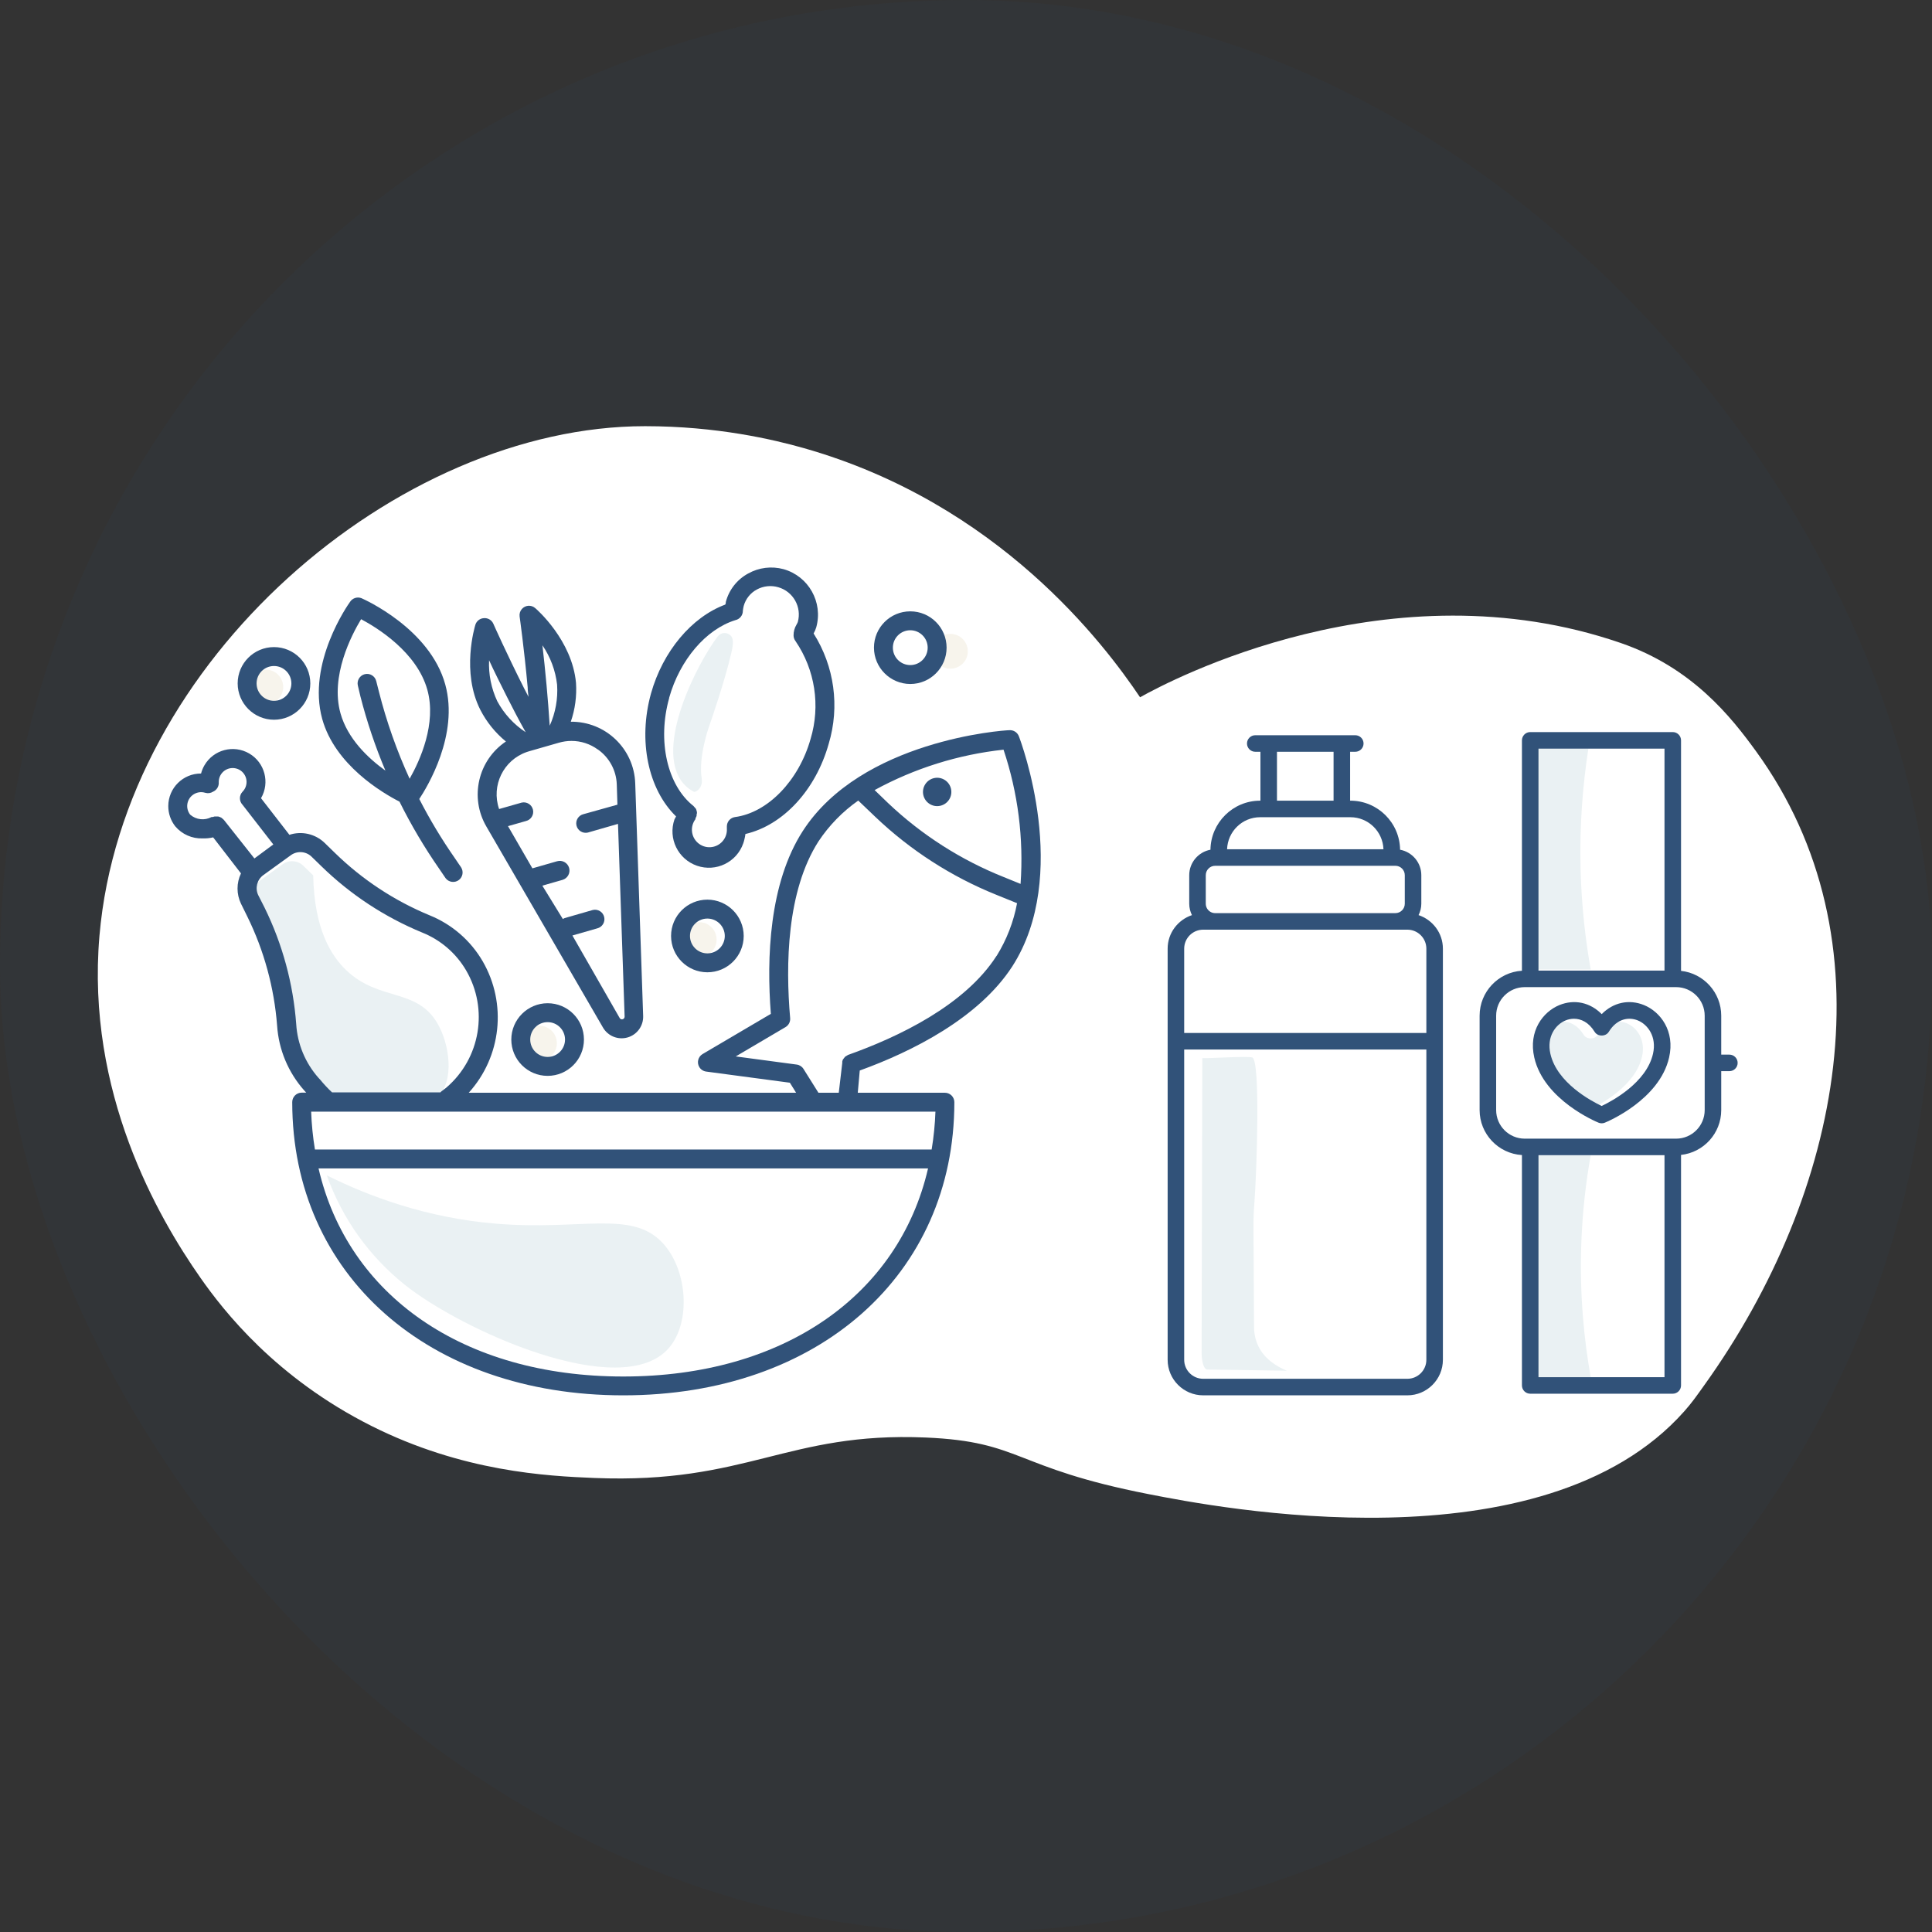
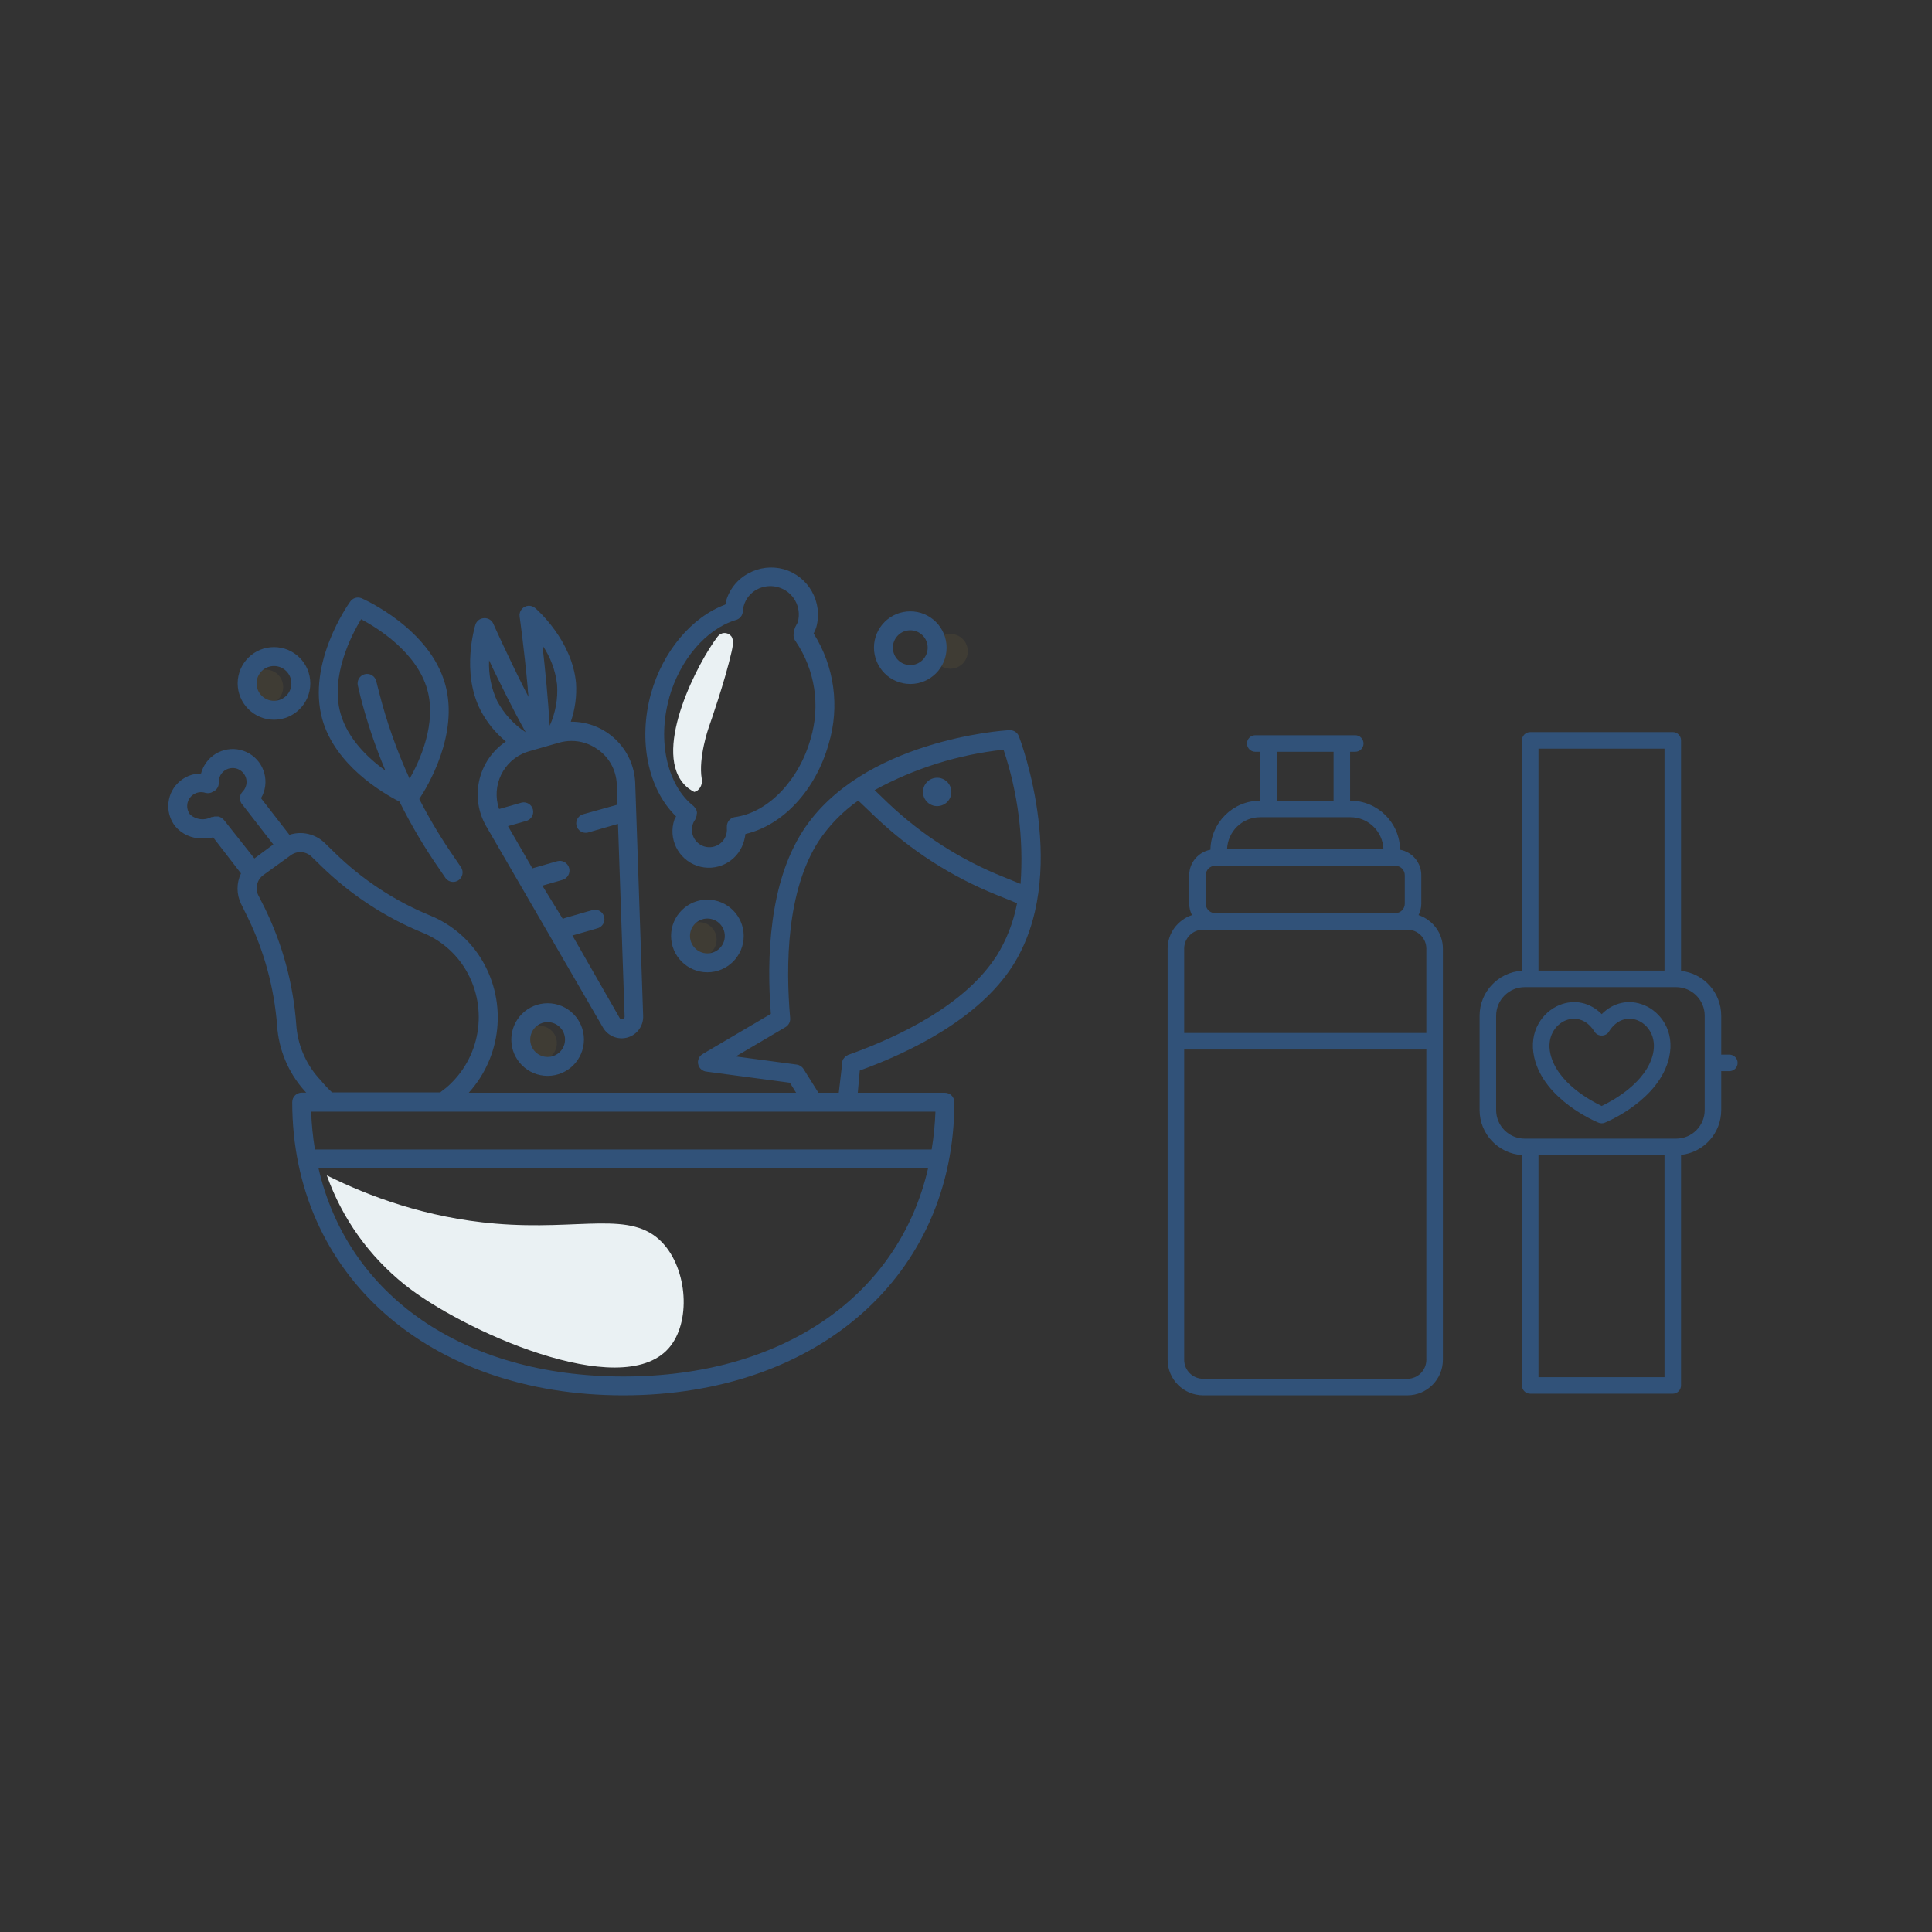
<svg xmlns="http://www.w3.org/2000/svg" width="200" height="200" viewBox="0 0 200 200">
  <rect x="0" y="0" width="200" height="200" fill="#333333" stroke="none" />
  <g fill="none" fill-rule="evenodd" transform="translate(-20 -20)">
-     <rect width="200" height="200" x="20" y="20" fill="#315279" fill-opacity=".08" rx="100" />
    <g transform="translate(30.125 63.376)">
-       <path fill="#FFF" d="M171.658,33.652 C169.075,30.096 165.066,24.995 157.639,22.439 C133.778,14.228 110.963,26.338 107.893,28.064 C104.198,22.574 93.267,7.997 73.082,2.27 C69.943,1.38 64.092,0 56.651,0 C31.029,0 2.615,24.223 0.17,52.761 C-1.218,68.979 6.212,81.855 10.621,88.154 C13.017,91.578 18.414,98.51 28.309,103.485 C37.772,108.242 46.521,108.684 51.412,108.882 C67.246,109.52 71.329,104.08 85.704,104.694 C95.708,105.121 94.687,107.796 108.789,110.556 C115.671,111.903 149.543,118.534 164.241,101.968 C165.027,101.082 165.465,100.446 166.278,99.311 C180.617,79.317 185.782,53.097 171.658,33.652" transform="translate(0 .742)" />
-       <path fill="#EAF1F3" d="M154.544 76.209C154.063 78.909 153.688 81.991 153.569 85.395 153.382 90.725 153.87 95.396 154.544 99.188L148.022 99.188 148.022 76.209 154.544 76.209zM154.305 34.12C153.757 37.64 153.37 41.884 153.499 46.687 153.601 50.546 154.016 54.005 154.544 56.98L148.023 56.98 148.023 34.002 154.305 34.12zM159.854 66.02C159.169 69.01 155.637 70.897 154.544 71.417 153.449 70.899 149.921 69.02 149.235 66.02 148.829 64.249 149.766 62.984 150.809 62.558 151.072 62.452 151.368 62.387 151.675 62.387 152.403 62.387 153.202 62.746 153.815 63.744 154.126 64.251 154.963 64.251 155.275 63.744 156.146 62.321 157.399 62.199 158.281 62.558 159.322 62.984 160.26 64.249 159.854 66.02M123.091 98.518C120.34 98.478 117.59 98.439 114.84 98.399 114.522 98.399 114.266 97.618 114.266 96.659 114.289 86.492 114.313 76.325 114.337 66.158 114.932 66.208 119.088 65.918 119.52 66.098 120.363 66.449 119.973 77.787 119.737 81.045 119.565 83.411 119.649 82.278 119.692 93.861 119.694 94.226 119.697 95.018 120.096 95.891 120.776 97.382 122.169 98.14 123.091 98.518" />
      <path fill="#B08E43" fill-opacity=".1" d="M88.26,22.244 C89.255,22.244 90.061,23.05 90.061,24.045 C90.061,25.04 89.255,25.847 88.26,25.847 C87.265,25.847 86.458,25.04 86.458,24.045 C86.458,23.05 87.265,22.244 88.26,22.244" />
      <path fill="#EAF1F3" d="M59.08 96.211C54.116 101.797 37.542 94.266 31.745 89.596 28.087 86.65 25.335 82.836 23.705 78.299 28.086 80.475 33.994 82.687 41.149 83.292 50.013 84.042 55.203 81.854 58.428 85.25 61.066 88.027 61.446 93.548 59.08 96.211M61.746 38.606C62.277 38.485 62.624 37.883 62.521 37.26 62.52 37.254 62.519 37.252 62.519 37.25 62.147 35.066 63.233 31.956 63.233 31.956 63.418 31.427 64.926 27.118 65.614 24.071 65.705 23.668 65.889 22.813 65.54 22.447 65.137 22.021 64.517 22.059 64.155 22.532 62.181 25.107 57.498 34.018 60.591 37.698 61.011 38.2 61.469 38.468 61.746 38.606" />
      <path fill="#B08E43" fill-opacity=".1" d="M62.256 55.692C61.261 55.692 60.455 54.885 60.455 53.891 60.455 52.895 61.261 52.088 62.256 52.088 63.252 52.088 64.058 52.895 64.058 53.891 64.058 54.885 63.252 55.692 62.256 55.692M47.52 64.612C47.52 65.607 46.713 66.413 45.719 66.413 44.723 66.413 43.916 65.607 43.916 64.612 43.916 63.617 44.723 62.81 45.719 62.81 46.713 62.81 47.52 63.617 47.52 64.612M17.391 25.944C18.385 25.944 19.192 26.751 19.192 27.746 19.192 28.741 18.385 29.548 17.391 29.548 16.396 29.548 15.589 28.741 15.589 27.746 15.589 26.751 16.396 25.944 17.391 25.944" />
-       <path fill="#EAF1F3" d="M22.21,69.383 L21.985,69.138 C20.622,67.595 19.813,65.641 19.684,63.586 C19.374,59.404 18.268,55.319 16.424,51.552 L15.747,50.221 C15.41,49.499 15.626,48.639 16.267,48.164 L19.096,46.118 C19.737,45.631 20.633,45.667 21.231,46.206 L22.298,47.244 C22.404,52.85 24.184,55.619 25.772,57.11 C29.141,60.273 32.949,58.91 35.102,62.467 C36.459,64.709 36.908,68.495 35.233,70.147 C35.032,70.345 34.833,70.48 34.685,70.567 C34.661,70.592 34.637,70.619 34.616,70.646 L23.395,70.646 C23,70.225 22.605,69.804 22.21,69.383" />
-       <path fill="#315279" d="M42.335 28.722C42.942 29.927 43.588 31.17 44.293 32.424 43.064 31.616 42.055 30.516 41.356 29.221 40.731 27.895 40.439 26.437 40.504 24.973 41.013 26.088 41.669 27.391 42.335 28.722L42.335 28.722zM47.545 27.498C47.644 28.957 47.381 30.416 46.781 31.748 46.693 30.328 46.575 28.927 46.457 27.586 46.321 26.049 46.164 24.649 46.027 23.425 46.857 24.639 47.378 26.037 47.545 27.498L47.545 27.498zM51.764 34.206C52.943 35.035 53.668 36.368 53.723 37.809L53.791 39.924 50.286 40.903C49.759 41.024 49.43 41.551 49.551 42.077 49.673 42.604 50.198 42.933 50.725 42.812 50.759 42.804 50.792 42.794 50.824 42.783L53.85 41.912 54.536 61.867C54.539 62.018 54.418 62.144 54.267 62.147 54.169 62.149 54.077 62.099 54.027 62.014L49.13 53.466 51.687 52.732C52.214 52.61 52.542 52.085 52.421 51.558 52.3 51.03 51.774 50.702 51.247 50.824 51.214 50.83 51.181 50.84 51.148 50.852L48.328 51.664C48.263 51.691 48.2 51.723 48.142 51.763L46.017 48.306 48.103 47.709C48.635 47.555 48.942 46.998 48.788 46.465 48.634 45.933 48.077 45.625 47.545 45.78L44.988 46.514 42.463 42.146 44.313 41.618C44.84 41.497 45.169 40.971 45.048 40.444 44.926 39.918 44.401 39.588 43.874 39.709 43.84 39.718 43.807 39.727 43.775 39.738L41.542 40.375C40.703 37.952 41.986 35.309 44.409 34.47 44.49 34.441 44.573 34.415 44.656 34.392L47.73 33.51C48.15 33.388 48.585 33.326 49.024 33.324 50.009 33.321 50.969 33.633 51.764 34.215L51.764 34.206zM42.247 33.383C39.352 35.327 38.469 39.187 40.23 42.196L52.294 62.994C52.806 63.879 53.855 64.303 54.839 64.021 55.824 63.739 56.49 62.823 56.454 61.799L55.633 37.711C55.51 34.127 52.549 31.297 48.964 31.337 49.409 30.048 49.591 28.682 49.503 27.322 49.101 22.897 45.429 19.694 45.272 19.567 44.861 19.215 44.243 19.264 43.892 19.676 43.709 19.888 43.627 20.17 43.666 20.448 43.666 20.448 44.136 23.768 44.5 27.782 44.5 28.115 44.558 28.468 44.588 28.762L44.117 27.851C42.306 24.258 40.954 21.221 40.945 21.192 40.775 20.811 40.382 20.579 39.966 20.615 39.558 20.637 39.206 20.91 39.085 21.3 39.026 21.497 37.606 26.197 39.603 30.113 40.251 31.373 41.151 32.487 42.247 33.383L42.247 33.383zM27.256 20.722C28.95 21.623 33.023 24.14 34.11 28.017 35.089 31.522 33.356 35.341 32.279 37.241 30.953 34.346 29.892 31.338 29.107 28.252L28.822 27.127C28.69 26.601 28.158 26.283 27.633 26.416 27.109 26.549 26.791 27.082 26.923 27.606L27.187 28.722C27.859 31.341 28.722 33.907 29.773 36.399 27.961 35.097 25.856 33.089 25.122 30.465 24.045 26.617 26.267 22.358 27.256 20.722M31.231 39.61C32.43 42.026 33.804 44.349 35.344 46.563L36.01 47.542C36.341 47.969 36.956 48.047 37.384 47.716 37.779 47.409 37.88 46.852 37.616 46.426L36.95 45.446C35.59 43.495 34.363 41.453 33.278 39.337 34.101 38.093 37.4 32.688 35.97 27.489 34.375 21.692 27.579 18.676 27.295 18.549 26.86 18.377 26.364 18.537 26.11 18.931 25.925 19.185 21.635 25.256 23.231 31.052 24.553 35.802 29.43 38.69 31.231 39.61" />
+       <path fill="#315279" d="M42.335 28.722C42.942 29.927 43.588 31.17 44.293 32.424 43.064 31.616 42.055 30.516 41.356 29.221 40.731 27.895 40.439 26.437 40.504 24.973 41.013 26.088 41.669 27.391 42.335 28.722L42.335 28.722zM47.545 27.498C47.644 28.957 47.381 30.416 46.781 31.748 46.693 30.328 46.575 28.927 46.457 27.586 46.321 26.049 46.164 24.649 46.027 23.425 46.857 24.639 47.378 26.037 47.545 27.498L47.545 27.498M51.764 34.206C52.943 35.035 53.668 36.368 53.723 37.809L53.791 39.924 50.286 40.903C49.759 41.024 49.43 41.551 49.551 42.077 49.673 42.604 50.198 42.933 50.725 42.812 50.759 42.804 50.792 42.794 50.824 42.783L53.85 41.912 54.536 61.867C54.539 62.018 54.418 62.144 54.267 62.147 54.169 62.149 54.077 62.099 54.027 62.014L49.13 53.466 51.687 52.732C52.214 52.61 52.542 52.085 52.421 51.558 52.3 51.03 51.774 50.702 51.247 50.824 51.214 50.83 51.181 50.84 51.148 50.852L48.328 51.664C48.263 51.691 48.2 51.723 48.142 51.763L46.017 48.306 48.103 47.709C48.635 47.555 48.942 46.998 48.788 46.465 48.634 45.933 48.077 45.625 47.545 45.78L44.988 46.514 42.463 42.146 44.313 41.618C44.84 41.497 45.169 40.971 45.048 40.444 44.926 39.918 44.401 39.588 43.874 39.709 43.84 39.718 43.807 39.727 43.775 39.738L41.542 40.375C40.703 37.952 41.986 35.309 44.409 34.47 44.49 34.441 44.573 34.415 44.656 34.392L47.73 33.51C48.15 33.388 48.585 33.326 49.024 33.324 50.009 33.321 50.969 33.633 51.764 34.215L51.764 34.206zM42.247 33.383C39.352 35.327 38.469 39.187 40.23 42.196L52.294 62.994C52.806 63.879 53.855 64.303 54.839 64.021 55.824 63.739 56.49 62.823 56.454 61.799L55.633 37.711C55.51 34.127 52.549 31.297 48.964 31.337 49.409 30.048 49.591 28.682 49.503 27.322 49.101 22.897 45.429 19.694 45.272 19.567 44.861 19.215 44.243 19.264 43.892 19.676 43.709 19.888 43.627 20.17 43.666 20.448 43.666 20.448 44.136 23.768 44.5 27.782 44.5 28.115 44.558 28.468 44.588 28.762L44.117 27.851C42.306 24.258 40.954 21.221 40.945 21.192 40.775 20.811 40.382 20.579 39.966 20.615 39.558 20.637 39.206 20.91 39.085 21.3 39.026 21.497 37.606 26.197 39.603 30.113 40.251 31.373 41.151 32.487 42.247 33.383L42.247 33.383zM27.256 20.722C28.95 21.623 33.023 24.14 34.11 28.017 35.089 31.522 33.356 35.341 32.279 37.241 30.953 34.346 29.892 31.338 29.107 28.252L28.822 27.127C28.69 26.601 28.158 26.283 27.633 26.416 27.109 26.549 26.791 27.082 26.923 27.606L27.187 28.722C27.859 31.341 28.722 33.907 29.773 36.399 27.961 35.097 25.856 33.089 25.122 30.465 24.045 26.617 26.267 22.358 27.256 20.722M31.231 39.61C32.43 42.026 33.804 44.349 35.344 46.563L36.01 47.542C36.341 47.969 36.956 48.047 37.384 47.716 37.779 47.409 37.88 46.852 37.616 46.426L36.95 45.446C35.59 43.495 34.363 41.453 33.278 39.337 34.101 38.093 37.4 32.688 35.97 27.489 34.375 21.692 27.579 18.676 27.295 18.549 26.86 18.377 26.364 18.537 26.11 18.931 25.925 19.185 21.635 25.256 23.231 31.052 24.553 35.802 29.43 38.69 31.231 39.61" />
      <path fill="#315279" d="M93.037,55.576 C89.747,60.707 82.863,63.978 77.664,65.829 C77.619,65.851 77.577,65.877 77.537,65.906 C77.47,65.939 77.408,65.978 77.35,66.024 C77.27,66.118 77.195,66.215 77.125,66.318 C77.099,66.381 77.079,66.447 77.066,66.514 C77.062,66.563 77.062,66.612 77.066,66.66 L76.704,69.745 L74.599,69.745 L73.052,67.278 C72.896,67.029 72.637,66.864 72.347,66.827 L66.041,65.985 L71.191,62.95 C71.517,62.758 71.705,62.396 71.671,62.019 C71.191,56.506 71.309,48.859 74.608,43.718 C75.704,42.067 77.099,40.636 78.721,39.498 L80.484,41.182 C84.111,44.639 88.36,47.378 93.008,49.251 L95.161,50.122 C94.801,52.055 94.083,53.905 93.047,55.576 L93.037,55.576 Z M86.319,75.62 L22.477,75.62 C22.263,74.324 22.132,73.015 22.086,71.703 L86.711,71.703 C86.664,73.015 86.534,74.324 86.319,75.62 L86.319,75.62 Z M54.398,99.12 L54.398,99.12 C37.802,99.12 25.885,90.709 22.85,77.578 L85.947,77.578 C82.912,90.709 70.995,99.12 54.398,99.12 L54.398,99.12 Z M23.065,68.442 L22.84,68.198 C21.477,66.654 20.667,64.701 20.539,62.645 C20.229,58.463 19.122,54.378 17.278,50.612 L16.603,49.281 C16.265,48.559 16.481,47.698 17.121,47.224 L19.951,45.178 C20.591,44.69 21.488,44.727 22.086,45.266 L23.153,46.304 C26.158,49.232 29.694,51.558 33.571,53.157 C35.483,53.921 37.085,55.299 38.125,57.075 C40.464,61.079 39.607,66.184 36.088,69.206 C35.911,69.35 35.729,69.49 35.54,69.627 C35.515,69.652 35.492,69.678 35.471,69.705 L24.25,69.705 C23.887,69.382 23.32,68.766 23.065,68.442 L23.065,68.442 Z M9.562,40.957 C9.071,40.333 9.179,39.427 9.804,38.936 C10.178,38.642 10.674,38.551 11.129,38.696 C11.402,38.774 11.693,38.732 11.932,38.578 C12.318,38.412 12.554,38.017 12.52,37.599 C12.505,36.804 13.135,36.147 13.931,36.132 C14.726,36.116 15.383,36.748 15.398,37.543 C15.405,37.929 15.257,38.302 14.986,38.578 C14.62,38.957 14.62,39.56 14.986,39.939 L18.169,44.042 L16.211,45.491 L13.048,41.496 C13.017,41.464 12.985,41.435 12.95,41.408 C12.906,41.36 12.856,41.318 12.804,41.28 L12.637,41.202 L12.461,41.144 L12.089,41.144 L11.903,41.202 L11.775,41.202 C11.059,41.588 10.177,41.491 9.562,40.957 L9.562,40.957 Z M95.524,48.125 L93.79,47.42 C89.35,45.651 85.285,43.052 81.815,39.763 L80.415,38.412 C84.547,36.157 89.081,34.736 93.761,34.23 C95.258,38.701 95.857,43.423 95.524,48.125 L95.524,48.125 Z M95.347,32.84 C95.194,32.439 94.797,32.185 94.368,32.214 C93.741,32.214 79.025,33.261 72.973,42.661 C69.488,48.075 69.223,55.821 69.674,61.578 L62.604,65.741 C62.139,66.018 61.988,66.618 62.265,67.083 C62.417,67.34 62.68,67.512 62.977,67.552 L71.642,68.707 L72.288,69.745 L38.399,69.745 C41.783,66.007 42.369,60.512 39.848,56.145 C38.595,53.987 36.659,52.309 34.345,51.375 C30.7,49.868 27.377,47.678 24.553,44.923 L23.486,43.885 C22.52,42.948 21.114,42.623 19.834,43.043 L16.896,39.254 C17.836,37.636 17.287,35.563 15.67,34.622 C14.051,33.682 11.977,34.231 11.038,35.849 C10.883,36.115 10.765,36.4 10.689,36.698 C8.823,36.69 7.304,38.195 7.295,40.06 C7.291,40.822 7.545,41.563 8.015,42.162 C8.717,42.991 9.759,43.453 10.845,43.415 C11.214,43.428 11.583,43.391 11.942,43.308 L14.821,47.039 C14.346,48.029 14.346,49.181 14.821,50.172 L15.477,51.503 C17.213,55.036 18.259,58.868 18.561,62.793 C18.725,65.282 19.714,67.645 21.371,69.51 L21.577,69.735 L21.107,69.735 C20.566,69.735 20.127,70.173 20.127,70.715 C20.127,88.584 34.218,101.069 54.398,101.069 C74.579,101.069 88.669,88.594 88.669,70.724 C88.669,70.184 88.231,69.745 87.69,69.745 L78.672,69.745 L78.877,67.444 C84.283,65.486 91.186,62.029 94.662,56.673 C100.743,47.224 95.573,33.418 95.347,32.84 L95.347,32.84 Z" />
      <path fill="#315279" d="M85.655 37.811C86.094 37.129 87.003 36.932 87.685 37.371 88.367 37.81 88.564 38.719 88.125 39.401 87.686 40.082 86.777 40.279 86.095 39.84 85.413 39.401 85.216 38.492 85.655 37.811M59.147 28.85C60.254 24.933 62.956 21.76 66.001 20.821 66.461 20.721 66.785 20.312 66.776 19.842 66.795 19.677 66.825 19.513 66.864 19.351 67.065 18.621 67.557 18.006 68.224 17.648 68.903 17.282 69.698 17.198 70.437 17.413 71.987 17.855 72.891 19.463 72.464 21.016 72.425 21.111 72.38 21.203 72.327 21.291 72.127 21.625 72.022 22.007 72.024 22.397 72.025 22.613 72.097 22.823 72.229 22.994 74.25 25.96 74.823 29.682 73.786 33.119 72.571 37.427 69.36 40.757 65.953 41.207 65.47 41.28 65.115 41.698 65.12 42.186 65.113 42.257 65.113 42.33 65.12 42.401 65.184 43.4 64.427 44.261 63.428 44.325 62.43 44.389 61.569 43.631 61.505 42.633 61.477 42.199 61.607 41.769 61.87 41.422 61.871 41.39 61.871 41.357 61.87 41.324 61.92 41.248 61.959 41.166 61.987 41.08 61.99 41.037 61.99 40.994 61.987 40.952 62.037 40.827 62.037 40.686 61.987 40.56 61.972 40.489 61.949 40.421 61.919 40.355 61.881 40.302 61.838 40.253 61.792 40.208 61.754 40.155 61.711 40.106 61.664 40.061 58.952 37.927 57.904 33.334 59.147 28.889L59.147 28.85zM59.695 41.451C59.016 43.42 60.06 45.566 62.028 46.246 63.996 46.926 66.143 45.882 66.822 43.913 66.87 43.775 66.91 43.632 66.942 43.488 66.987 43.315 67.02 43.138 67.04 42.96 70.956 42.049 74.325 38.397 75.666 33.609 76.822 29.759 76.25 25.597 74.1 22.201 74.214 22 74.307 21.786 74.373 21.565 75.095 18.966 73.58 16.275 70.985 15.543 69.752 15.209 68.438 15.371 67.324 15.993 66.181 16.612 65.345 17.675 65.013 18.931 65.013 19.019 65.013 19.117 64.944 19.215 61.468 20.507 58.492 24.051 57.267 28.409 55.906 33.305 56.973 38.338 59.862 41.139 59.802 41.24 59.746 41.345 59.695 41.451L59.695 41.451zM84.107 21.868C85.102 21.868 85.908 22.675 85.908 23.669 85.908 24.665 85.102 25.472 84.107 25.472 83.111 25.472 82.305 24.665 82.305 23.669 82.305 22.675 83.111 21.868 84.107 21.868M84.107 27.43C86.183 27.43 87.866 25.746 87.866 23.669 87.866 21.593 86.183 19.91 84.107 19.91 82.029 19.91 80.347 21.593 80.347 23.669 80.352 25.744 82.032 27.425 84.107 27.43M63.103 55.317C62.109 55.317 61.302 54.51 61.302 53.515 61.302 52.52 62.109 51.713 63.103 51.713 64.098 51.713 64.905 52.52 64.905 53.515 64.905 54.51 64.098 55.317 63.103 55.317M63.103 49.755C61.027 49.755 59.343 51.439 59.343 53.515 59.343 55.591 61.027 57.275 63.103 57.275 65.18 57.275 66.863 55.591 66.863 53.515 66.857 51.441 65.178 49.76 63.103 49.755M48.367 64.237C48.367 65.232 47.56 66.038 46.565 66.038 45.57 66.038 44.764 65.232 44.764 64.237 44.764 63.242 45.57 62.435 46.565 62.435 47.56 62.435 48.367 63.242 48.367 64.237M42.805 64.237C42.805 66.313 44.489 67.997 46.565 67.997 48.641 67.997 50.325 66.313 50.325 64.237 50.325 62.16 48.641 60.477 46.565 60.477 44.491 60.483 42.81 62.162 42.805 64.237M18.238 25.569C19.233 25.569 20.039 26.376 20.039 27.371 20.039 28.366 19.233 29.173 18.238 29.173 17.243 29.173 16.436 28.366 16.436 27.371 16.436 26.376 17.243 25.569 18.238 25.569M18.238 31.131C20.315 31.131 21.998 29.447 21.998 27.371 21.998 25.295 20.315 23.611 18.238 23.611 16.161 23.611 14.478 25.295 14.478 27.371 14.483 29.445 16.164 31.126 18.238 31.131M166.344 61.767L166.344 71.54C166.344 73.17 165.018 74.497 163.388 74.497L147.713 74.497C146.083 74.497 144.756 73.17 144.756 71.54L144.756 61.767C144.756 60.137 146.083 58.811 147.713 58.811L163.388 58.811C165.018 58.812 166.344 60.138 166.344 61.767L166.344 61.767zM149.138 99.188L162.183 99.188 162.183 76.209 149.138 76.209 149.138 99.188zM149.138 57.1L162.183 57.1 162.183 34.121 149.138 34.121 149.138 57.1zM163.039 32.408L148.283 32.408C147.81 32.408 147.426 32.792 147.426 33.264L147.426 57.115C144.985 57.264 143.044 59.291 143.044 61.768L143.044 71.541C143.044 74.018 144.985 76.045 147.426 76.195L147.426 100.043C147.426 100.516 147.81 100.9 148.283 100.9L163.039 100.9C163.511 100.9 163.895 100.516 163.895 100.043L163.895 76.18C166.232 75.927 168.056 73.943 168.056 71.541L168.056 67.51 168.899 67.51C169.372 67.51 169.756 67.127 169.756 66.654 169.756 66.182 169.372 65.798 168.899 65.798L168.056 65.798 168.056 61.767C168.056 59.365 166.232 57.381 163.895 57.128L163.895 33.264C163.895 32.792 163.511 32.408 163.039 32.408L163.039 32.408z" />
      <path fill="#315279" d="M160.992 65.718C160.307 68.707 156.774 70.594 155.681 71.114 154.586 70.597 151.059 68.718 150.372 65.718 149.967 63.946 150.904 62.682 151.947 62.256 152.209 62.149 152.504 62.085 152.813 62.085 153.541 62.085 154.34 62.443 154.953 63.441 155.263 63.949 156.101 63.949 156.413 63.441 157.283 62.019 158.536 61.897 159.418 62.256 160.459 62.682 161.396 63.946 160.992 65.718M160.064 60.67C158.494 60.031 156.868 60.403 155.682 61.606 154.497 60.403 152.87 60.031 151.3 60.67 149.609 61.361 148.074 63.353 148.703 66.1 149.71 70.501 155.128 72.752 155.359 72.845 155.462 72.887 155.572 72.908 155.682 72.908 155.792 72.908 155.901 72.888 156.004 72.845 156.235 72.752 161.653 70.5 162.66 66.1 163.289 63.353 161.755 61.361 160.064 60.67M114.428 52.863L135.565 52.863C136.649 52.863 137.531 53.745 137.531 54.829L137.531 63.559 112.462 63.559 112.462 54.829C112.462 53.745 113.344 52.863 114.428 52.863L114.428 52.863zM114.696 47.224C114.696 46.687 115.132 46.25 115.671 46.25L134.323 46.25C134.86 46.25 135.298 46.686 135.298 47.224L135.298 50.177C135.298 50.714 134.861 51.151 134.323 51.151L115.669 51.151C115.505 51.151 115.348 51.111 115.203 51.032 114.89 50.861 114.696 50.533 114.696 50.177L114.696 47.224 114.696 47.224zM120.324 41.222L129.669 41.222C131.521 41.222 133.027 42.7 133.091 44.538L116.902 44.538C116.966 42.7 118.47 41.222 120.324 41.222L120.324 41.222zM122.067 39.509L127.926 39.509 127.926 34.447 122.067 34.447 122.067 39.509zM135.565 99.356L114.428 99.356C113.344 99.356 112.462 98.474 112.462 97.391L112.462 65.271 137.531 65.271 137.531 97.391C137.531 98.474 136.649 99.356 135.565 99.356L135.565 99.356zM110.749 54.829L110.749 97.391C110.749 99.419 112.399 101.068 114.428 101.068L135.565 101.068C137.593 101.068 139.243 99.419 139.243 97.391L139.243 54.829C139.243 53.208 138.182 51.845 136.724 51.356 136.901 50.998 137.009 50.601 137.009 50.177L137.009 47.224C137.009 45.91 136.06 44.819 134.812 44.587 134.775 41.782 132.484 39.509 129.669 39.509L129.638 39.509 129.638 34.447 130.174 34.447C130.646 34.447 131.03 34.063 131.03 33.591 131.03 33.118 130.646 32.735 130.174 32.735L119.82 32.735C119.347 32.735 118.963 33.118 118.963 33.591 118.963 34.063 119.347 34.447 119.82 34.447L120.355 34.447 120.355 39.509 120.324 39.509C117.51 39.509 115.219 41.781 115.181 44.587 113.934 44.819 112.984 45.91 112.984 47.224L112.984 50.177C112.984 50.595 113.086 50.995 113.264 51.357 111.808 51.848 110.749 53.21 110.749 54.829L110.749 54.829z" />
    </g>
  </g>
</svg>